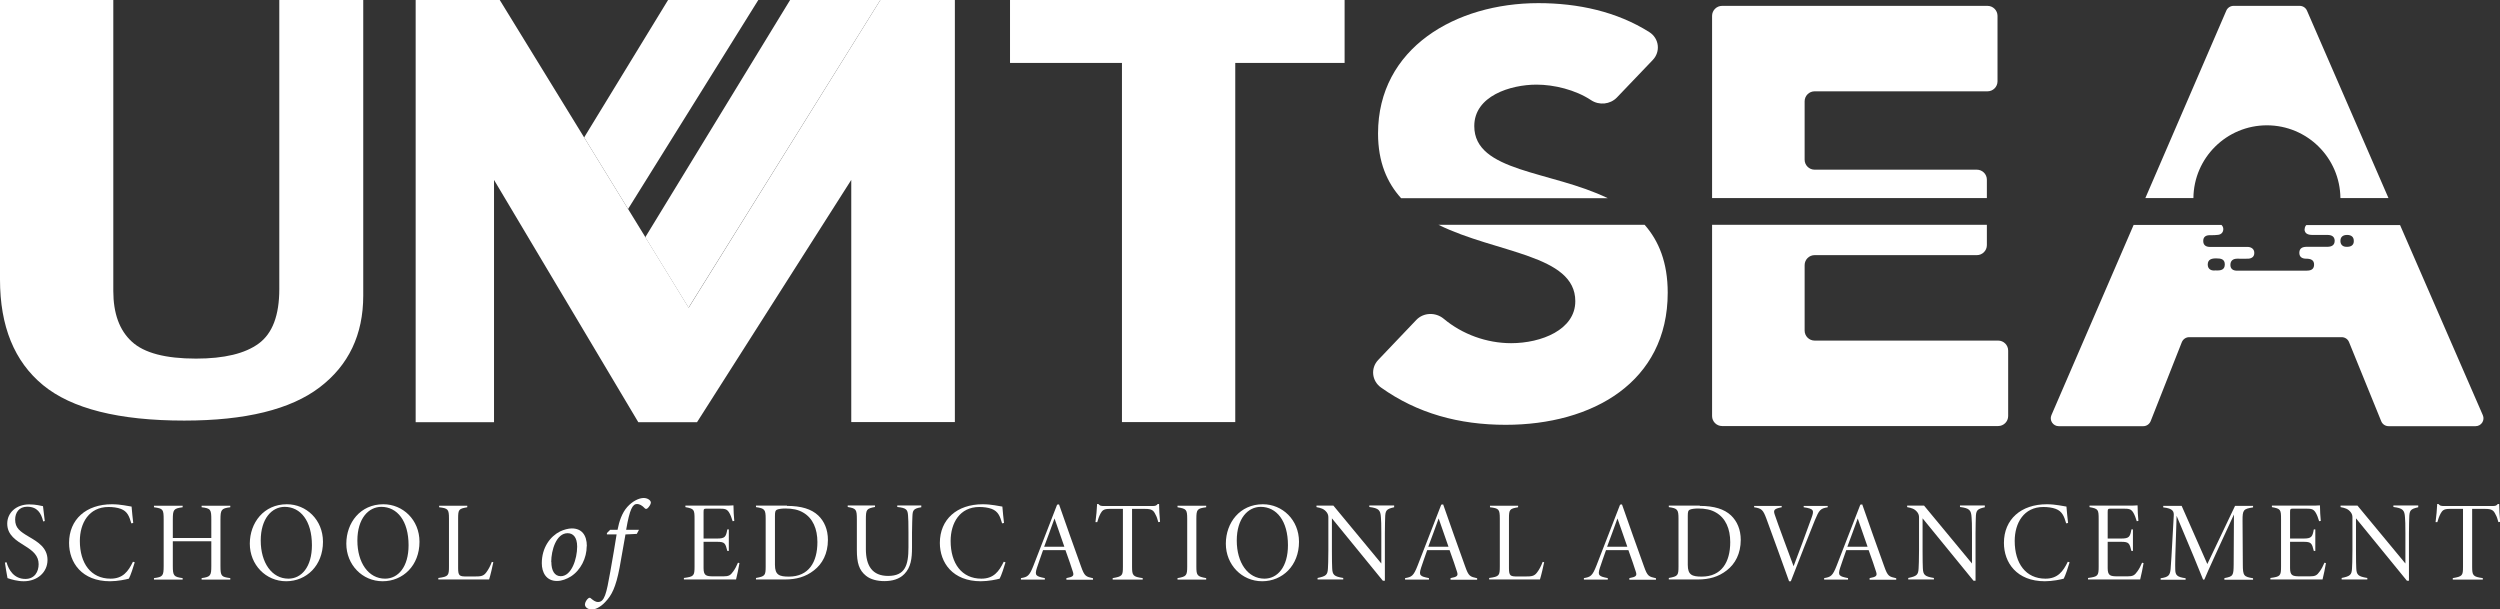
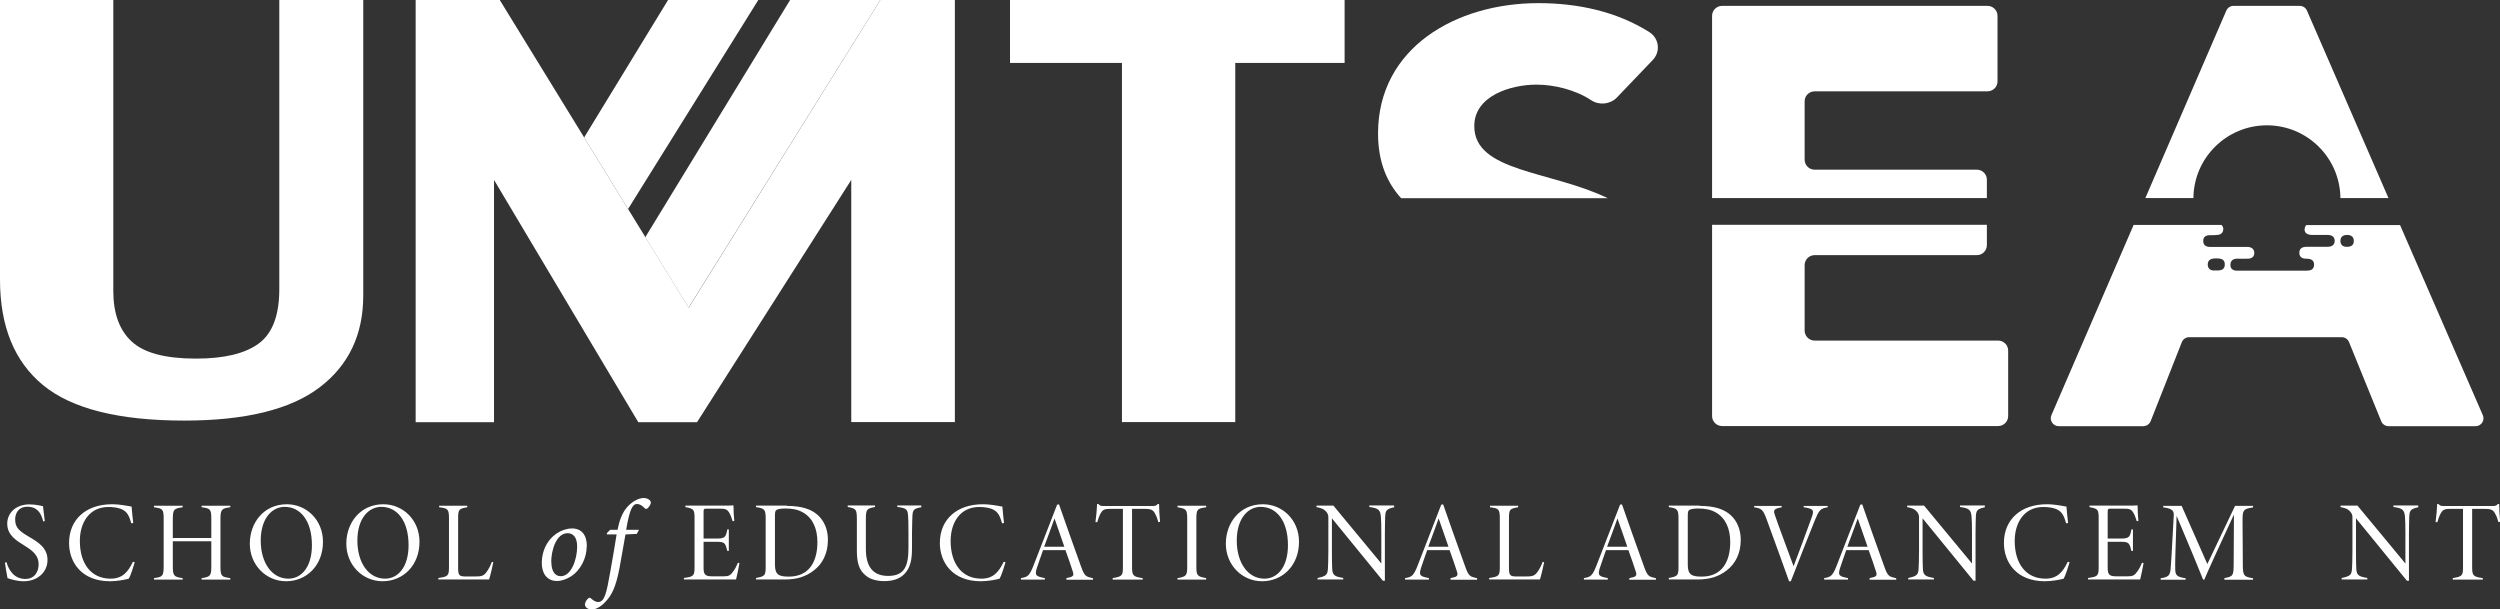
<svg xmlns="http://www.w3.org/2000/svg" id="Layer_2" data-name="Layer 2" viewBox="0 0 183.14 44.64">
  <rect x="0" y="0" width="183.14" height="44.64" fill="#333333" stroke="none" />
  <defs>
    <style>      .cls-1 {        fill-rule: evenodd;      }      .cls-1, .cls-2 {        fill: #fff;        stroke-width: 0px;      }    </style>
  </defs>
  <g id="Layer_1-2" data-name="Layer 1">
    <g>
      <polygon class="cls-1" points="55.55 0 46.01 15.31 42.79 10.07 48.94 0 55.55 0" />
      <path class="cls-2" d="M26.61,21.65c0,2.87-1.07,5.11-3.2,6.73-2.13,1.62-5.44,2.43-9.91,2.43-4.8,0-8.25-.87-10.35-2.6-2.1-1.73-3.15-4.31-3.15-7.73V0h8.3v21.31c0,1.65.45,2.89,1.36,3.72.9.83,2.47,1.24,4.7,1.24,2.07,0,3.6-.37,4.6-1.11,1-.74,1.5-2.06,1.5-3.98V0h6.15v21.65Z" />
      <path class="cls-2" d="M69.95,30.92h-7.59V13.18l-11.3,17.75h-4.3l-10.57-17.75v17.75h-5.74V0h6.16l13.84,22.54L64.49,0h5.46v30.92Z" />
      <path class="cls-2" d="M98.5,4.61h-8.01v26.31h-8.3V4.61h-8.2V0h24.51v4.61Z" />
      <polygon class="cls-1" points="64.49 0 50.44 22.54 47.27 17.38 57.88 0 64.49 0" />
      <g>
        <path class="cls-2" d="M3.16,38.18c-.15-.6-.43-1.06-1.17-1.06-.6,0-.88.44-.88.94,0,.62.35.87,1.01,1.26.65.38,1.36.8,1.36,1.7s-.74,1.56-1.74,1.56c-.45,0-.91-.13-1.19-.23-.05-.21-.17-.99-.19-1.14l.12-.02c.15.55.54,1.22,1.38,1.22.68,0,.97-.53.97-1.08,0-.62-.41-.97-.99-1.33-.65-.4-1.31-.8-1.31-1.64,0-.79.65-1.41,1.61-1.41.51,0,.83.1,1.01.13.03.29.08.7.13,1.09l-.13.03Z" />
        <path class="cls-2" d="M9.87,41.19c-.08.29-.31.99-.43,1.2-.21.06-.82.19-1.38.19-2.06,0-3-1.36-3-2.81,0-1.72,1.25-2.83,3.14-2.83.66,0,1.19.14,1.44.17.04.39.07.86.12,1.2l-.14.03c-.15-.52-.29-.88-.76-1.06-.26-.1-.6-.14-.91-.14-1.43,0-2.1,1.17-2.1,2.49,0,1.64.81,2.76,2.25,2.76.9,0,1.29-.52,1.64-1.24l.13.04Z" />
        <path class="cls-2" d="M16.87,37.16c-.66.08-.72.18-.72.91v3.39c0,.76.07.8.72.89v.11h-2.1v-.11c.66-.09.71-.19.71-.89v-1.81h-2.82v1.81c0,.72.07.8.72.89v.11h-2.1v-.11c.65-.08.71-.17.71-.89v-3.39c0-.78-.05-.81-.71-.91v-.11h2.1v.11c-.66.09-.72.16-.72.91v1.34h2.82v-1.34c0-.74-.04-.83-.71-.91v-.11h2.1v.11Z" />
        <path class="cls-2" d="M21.02,36.94c1.41,0,2.64,1.13,2.64,2.75,0,1.74-1.21,2.89-2.7,2.89s-2.66-1.21-2.66-2.75,1.03-2.89,2.71-2.89ZM20.86,37.13c-.94,0-1.76.85-1.76,2.47s.81,2.79,2.03,2.79c.95,0,1.72-.85,1.72-2.45,0-1.78-.83-2.81-2-2.81Z" />
        <path class="cls-2" d="M28.09,36.94c1.41,0,2.64,1.13,2.64,2.75,0,1.74-1.21,2.89-2.7,2.89s-2.66-1.21-2.66-2.75,1.03-2.89,2.71-2.89ZM27.94,37.13c-.94,0-1.76.85-1.76,2.47s.81,2.79,2.03,2.79c.95,0,1.72-.85,1.72-2.45,0-1.78-.83-2.81-2-2.81Z" />
        <path class="cls-2" d="M36.14,41.18c-.05.26-.22,1-.31,1.27h-3.72v-.11c.74-.1.78-.17.78-.85v-3.5c0-.69-.07-.75-.72-.83v-.11h2.06v.11c-.62.11-.67.15-.67.83v3.63c0,.58.11.61.64.61.15,0,.41,0,.55,0,.48,0,.67-.02.88-.31.15-.2.28-.44.4-.76l.12.03Z" />
        <path class="cls-2" d="M42.98,40.01c0,.86-.43,1.75-1.16,2.22-.3.18-.65.33-1.02.33-.79,0-1.11-.63-1.11-1.3,0-1.15.62-1.97,1.34-2.33.27-.13.61-.22.86-.22.7,0,1.1.46,1.1,1.3ZM40.39,41.17c0,.62.23,1.04.69,1.04.79,0,1.2-1.27,1.2-2.17,0-.69-.3-.98-.7-.98-.83,0-1.2,1.25-1.2,2.11Z" />
        <path class="cls-2" d="M45.24,38.81c.12-.62.32-1.23.71-1.67.38-.43.87-.66,1.2-.66.29,0,.53.17.53.34,0,.12-.14.33-.25.42-.07.05-.13.06-.19,0-.19-.21-.4-.32-.57-.32-.32,0-.54.35-.8,1.89h.94l-.16.3c-.14,0-.61.04-.83.04-.16.91-.25,1.45-.43,2.43-.28,1.47-.59,2.04-1.05,2.52-.37.4-.76.55-.96.55-.31,0-.53-.16-.53-.37,0-.14.12-.36.26-.46.06-.04.12-.04.16,0,.17.14.33.28.54.28.47,0,.61-.58.9-2.23.2-1.13.33-1.89.46-2.72h-.71v-.1s.24-.24.24-.24h.53Z" />
        <path class="cls-2" d="M54.17,41.25c-.04.28-.19.96-.25,1.2h-3.82v-.11c.73-.1.78-.15.78-.85v-3.45c0-.72-.03-.77-.67-.89v-.11h2.38c.73,0,1,0,1.14-.02,0,.3.03.88.06,1.14l-.12.02c-.06-.21-.17-.51-.28-.67-.16-.22-.27-.25-.76-.25h-.85c-.22,0-.24.03-.24.25v1.94h.99c.58,0,.65-.12.75-.67h.11v1.58h-.11c-.14-.57-.19-.67-.74-.67h-1v1.93c0,.56.21.59.68.6h.76c.41,0,.53-.07.74-.37.13-.18.24-.39.34-.63l.11.03Z" />
        <path class="cls-2" d="M57.65,37.06c1.05,0,1.79.23,2.29.7.44.42.71,1.03.71,1.79,0,1.01-.41,1.76-1.02,2.23-.61.48-1.3.67-2.12.67h-2.13v-.11c.66-.12.71-.18.71-.84v-3.5c0-.67-.07-.76-.71-.85v-.11h2.27ZM56.77,41.38c0,.74.32.86,1.02.86,1.45,0,2.09-1.05,2.09-2.53,0-.96-.33-1.75-1.04-2.16-.37-.22-.79-.3-1.32-.3-.26,0-.51.04-.61.09-.11.06-.14.14-.14.46v3.59Z" />
        <path class="cls-2" d="M67.49,37.16c-.6.09-.63.25-.65.66,0,.21-.03.48-.03,1.21v1.09c0,.79-.08,1.44-.56,1.93-.37.38-.89.52-1.47.52-.51,0-1.01-.12-1.34-.39-.51-.41-.67-.94-.67-1.89v-2.23c0-.75-.05-.81-.67-.92v-.11h2v.11c-.62.12-.67.17-.67.92v2.16c0,1.24.48,1.97,1.63,1.97,1.24,0,1.49-.77,1.49-2.09v-1.1c0-.72-.01-.98-.03-1.23-.03-.42-.1-.56-.79-.63v-.11h1.76v.11Z" />
        <path class="cls-2" d="M73.66,41.19c-.08.29-.31.99-.43,1.2-.21.06-.82.19-1.38.19-2.06,0-3-1.36-3-2.81,0-1.72,1.25-2.83,3.14-2.83.66,0,1.19.14,1.44.17.04.39.07.86.12,1.2l-.14.03c-.15-.52-.29-.88-.76-1.06-.26-.1-.6-.14-.91-.14-1.43,0-2.1,1.17-2.1,2.49,0,1.64.81,2.76,2.25,2.76.9,0,1.29-.52,1.64-1.24l.13.04Z" />
        <path class="cls-2" d="M78.12,42.46v-.11c.48-.09.58-.16.47-.48-.11-.34-.3-.92-.54-1.57h-1.64c-.17.5-.33.92-.45,1.3-.18.56-.07.62.58.75v.11h-1.75v-.11c.48-.08.62-.15.92-.92l1.73-4.46.14-.02c.52,1.5,1.06,3.01,1.61,4.54.26.74.36.75.88.87v.11h-1.95ZM77.25,37.98c-.26.7-.5,1.4-.76,2.07h1.48l-.72-2.07Z" />
        <path class="cls-2" d="M84.85,38.24c-.07-.24-.11-.39-.2-.54-.14-.3-.26-.42-.75-.42h-.97v4.24c0,.64.06.73.78.83v.11h-2.2v-.11c.71-.12.75-.19.75-.83v-4.24h-1c-.44,0-.52.14-.64.34-.11.21-.17.39-.24.63h-.13c.06-.45.1-.92.12-1.33h.09c.11.13.17.15.46.15h3.48c.24,0,.32-.03.41-.15h.1c0,.35.03.86.07,1.31l-.13.02Z" />
        <path class="cls-2" d="M86.26,42.46v-.11c.65-.11.71-.19.71-.85v-3.48c0-.7-.06-.75-.71-.86v-.11h2.1v.11c-.66.09-.72.15-.72.86v3.48c0,.66.06.73.72.85v.11h-2.1Z" />
        <path class="cls-2" d="M92.52,36.94c1.41,0,2.64,1.13,2.64,2.75,0,1.74-1.21,2.89-2.7,2.89s-2.66-1.21-2.66-2.75,1.03-2.89,2.71-2.89ZM92.36,37.13c-.94,0-1.76.85-1.76,2.47s.81,2.79,2.03,2.79c.95,0,1.72-.85,1.72-2.45,0-1.78-.83-2.81-2-2.81Z" />
        <path class="cls-2" d="M102.13,37.16c-.58.13-.65.23-.66.79,0,.22-.02.38-.02,1.13v3.46h-.15l-3.73-4.57v2.34c0,.79.01,1.05.02,1.31.02.5.14.61.81.72v.11h-1.88v-.11c.62-.13.74-.22.76-.72.01-.23.03-.54.03-1.31v-2.41c0-.15-.04-.26-.12-.37-.2-.26-.43-.32-.75-.38v-.11h1.24l3.51,4.24v-2.21c0-.75-.01-.88-.03-1.16-.03-.54-.15-.68-.85-.77v-.11h1.82v.11Z" />
        <path class="cls-2" d="M106.26,42.46v-.11c.48-.09.58-.16.47-.48-.11-.34-.3-.92-.54-1.57h-1.64c-.17.5-.33.92-.45,1.3-.18.56-.07.62.58.75v.11h-1.75v-.11c.48-.08.62-.15.92-.92l1.73-4.46.14-.02c.52,1.5,1.06,3.01,1.61,4.54.26.74.36.75.88.87v.11h-1.95ZM105.39,37.98c-.26.7-.5,1.4-.76,2.07h1.48l-.72-2.07Z" />
        <path class="cls-2" d="M113.12,41.18c-.05.26-.22,1-.31,1.27h-3.72v-.11c.74-.1.78-.17.78-.85v-3.5c0-.69-.07-.75-.72-.83v-.11h2.06v.11c-.62.11-.67.15-.67.83v3.63c0,.58.11.61.64.61.15,0,.41,0,.55,0,.48,0,.67-.02.88-.31.15-.2.28-.44.4-.76l.12.03Z" />
        <path class="cls-2" d="M119.36,42.46v-.11c.48-.09.58-.16.47-.48-.11-.34-.3-.92-.54-1.57h-1.64c-.17.5-.33.92-.45,1.3-.18.56-.07.62.58.75v.11h-1.75v-.11c.48-.08.62-.15.92-.92l1.73-4.46.14-.02c.52,1.5,1.06,3.01,1.61,4.54.26.74.36.75.88.87v.11h-1.95ZM118.49,37.98c-.26.7-.5,1.4-.76,2.07h1.48l-.72-2.07Z" />
        <path class="cls-2" d="M124.52,37.06c1.05,0,1.79.23,2.29.7.44.42.71,1.03.71,1.79,0,1.01-.41,1.76-1.02,2.23-.61.48-1.3.67-2.12.67h-2.13v-.11c.66-.12.71-.18.71-.84v-3.5c0-.67-.07-.76-.71-.85v-.11h2.27ZM123.64,41.38c0,.74.32.86,1.02.86,1.45,0,2.09-1.05,2.09-2.53,0-.96-.33-1.75-1.04-2.16-.37-.22-.79-.3-1.32-.3-.26,0-.51.04-.61.09-.11.06-.14.14-.14.46v3.59Z" />
        <path class="cls-2" d="M133.9,37.16c-.56.09-.64.21-.95.95-.27.66-1.14,2.86-1.76,4.47h-.13c-.54-1.52-1.15-3.18-1.66-4.58-.25-.67-.35-.75-.9-.84v-.1h2.02v.1c-.57.11-.62.21-.51.54.2.61,1.13,3.1,1.38,3.78.32-.82.95-2.53,1.32-3.56.19-.53.18-.65-.58-.76v-.1h1.76v.1Z" />
        <path class="cls-2" d="M136.96,42.46v-.11c.48-.09.58-.16.47-.48-.11-.34-.3-.92-.54-1.57h-1.64c-.17.5-.33.92-.45,1.3-.18.56-.07.62.58.75v.11h-1.75v-.11c.48-.08.62-.15.92-.92l1.73-4.46.14-.02c.52,1.5,1.06,3.01,1.61,4.54.26.74.36.75.88.87v.11h-1.95ZM136.09,37.98c-.26.7-.5,1.4-.76,2.07h1.48l-.72-2.07Z" />
        <path class="cls-2" d="M145.4,37.16c-.58.13-.65.23-.66.79,0,.22-.02.38-.02,1.13v3.46h-.15l-3.73-4.57v2.34c0,.79.01,1.05.02,1.31.02.5.14.61.81.72v.11h-1.88v-.11c.62-.13.74-.22.76-.72.01-.23.03-.54.03-1.31v-2.41c0-.15-.04-.26-.12-.37-.2-.26-.43-.32-.75-.38v-.11h1.24l3.51,4.24v-2.21c0-.75-.01-.88-.03-1.16-.03-.54-.15-.68-.85-.77v-.11h1.82v.11Z" />
        <path class="cls-2" d="M151.61,41.19c-.08.29-.31.99-.43,1.2-.21.06-.82.19-1.38.19-2.06,0-3-1.36-3-2.81,0-1.72,1.25-2.83,3.14-2.83.66,0,1.19.14,1.44.17.04.39.07.86.12,1.2l-.14.03c-.15-.52-.29-.88-.76-1.06-.26-.1-.6-.14-.91-.14-1.43,0-2.1,1.17-2.1,2.49,0,1.64.81,2.76,2.25,2.76.9,0,1.29-.52,1.64-1.24l.13.04Z" />
        <path class="cls-2" d="M157.03,41.25c-.04.28-.19.96-.25,1.2h-3.82v-.11c.73-.1.78-.15.78-.85v-3.45c0-.72-.03-.77-.67-.89v-.11h2.38c.73,0,1,0,1.14-.02,0,.3.03.88.06,1.14l-.12.02c-.06-.21-.17-.51-.28-.67-.16-.22-.27-.25-.76-.25h-.85c-.22,0-.24.03-.24.25v1.94h.99c.58,0,.65-.12.75-.67h.11v1.58h-.11c-.14-.57-.19-.67-.74-.67h-1v1.93c0,.56.21.59.68.6h.76c.41,0,.53-.07.74-.37.13-.18.24-.39.34-.63l.11.03Z" />
        <path class="cls-2" d="M162.95,42.46v-.11c.65-.12.67-.19.68-1.01l.02-3.65c-.7,1.5-2.03,4.4-2.17,4.77h-.09c-.1-.28-1.04-2.55-1.94-4.67-.11,3.05-.11,3.57-.1,3.9,0,.45.13.58.76.67v.11h-1.83v-.11c.58-.08.68-.22.73-.66.03-.34.06-.8.23-3.9.02-.32-.03-.55-.77-.63v-.11h1.35l1.88,4.26,2.03-4.26h1.32v.11c-.72.11-.77.19-.77.96l.02,3.22c0,.84.08.9.75,1.01v.11h-2.11Z" />
-         <path class="cls-2" d="M170.39,41.25c-.04.28-.19.96-.25,1.2h-3.82v-.11c.73-.1.78-.15.78-.85v-3.45c0-.72-.03-.77-.67-.89v-.11h2.38c.73,0,1,0,1.14-.02,0,.3.03.88.06,1.14l-.12.02c-.06-.21-.17-.51-.28-.67-.16-.22-.27-.25-.76-.25h-.85c-.22,0-.24.03-.24.25v1.94h.99c.58,0,.65-.12.75-.67h.11v1.58h-.11c-.14-.57-.19-.67-.74-.67h-1v1.93c0,.56.21.59.68.6h.76c.41,0,.53-.07.74-.37.13-.18.24-.39.34-.63l.11.03Z" />
        <path class="cls-2" d="M177.15,37.16c-.58.13-.65.23-.66.79,0,.22-.02.38-.02,1.13v3.46h-.15l-3.73-4.57v2.34c0,.79.01,1.05.02,1.31.02.5.14.61.81.72v.11h-1.88v-.11c.62-.13.74-.22.76-.72.01-.23.03-.54.03-1.31v-2.41c0-.15-.04-.26-.12-.37-.2-.26-.43-.32-.75-.38v-.11h1.24l3.51,4.24v-2.21c0-.75-.01-.88-.03-1.16-.03-.54-.15-.68-.85-.77v-.11h1.82v.11Z" />
-         <path class="cls-2" d="M183.02,38.24c-.07-.24-.11-.39-.2-.54-.14-.3-.26-.42-.75-.42h-.97v4.24c0,.64.06.73.78.83v.11h-2.2v-.11c.71-.12.75-.19.75-.83v-4.24h-1c-.44,0-.52.14-.64.34-.11.21-.17.39-.24.63h-.13c.06-.45.1-.92.12-1.33h.09c.11.13.17.15.46.15h3.48c.24,0,.32-.03.41-.15h.1c0,.35.03.86.07,1.31l-.13.02Z" />
+         <path class="cls-2" d="M183.02,38.24c-.07-.24-.11-.39-.2-.54-.14-.3-.26-.42-.75-.42h-.97v4.24c0,.64.06.73.78.83v.11h-2.2v-.11c.71-.12.75-.19.75-.83v-4.24h-1c-.44,0-.52.14-.64.34-.11.21-.17.39-.24.63h-.13c.06-.45.1-.92.12-1.33h.09c.11.13.17.15.46.15h3.48c.24,0,.32-.03.41-.15h.1c0,.35.03.86.07,1.31Z" />
      </g>
      <path class="cls-2" d="M169.84,15.38h-.12s.07,0,.12,0Z" />
      <g>
-         <path class="cls-2" d="M115.4,22.07c0,2.08-2.48,3.07-4.7,3.07-1.79,0-3.58-.65-4.94-1.79-.59-.49-1.48-.47-2.01.09l-2.79,2.93c-.57.6-.47,1.54.21,2.02,2.65,1.89,5.71,2.73,9.13,2.73,6.35,0,11.87-3.12,11.87-9.68,0-2.22-.66-3.8-1.69-4.97h-15.1c4.24,2.09,10.02,2.18,10.02,5.59Z" />
        <path class="cls-2" d="M108,9.23c0-2.2,2.65-3.03,4.56-3.03,1.27,0,2.84.37,4,1.14.59.39,1.39.31,1.88-.19l2.63-2.75c.59-.61.48-1.59-.25-2.05-2.38-1.5-5.21-2.12-8.13-2.12-6.04,0-11.74,3.28-11.74,9.55,0,2.09.66,3.6,1.69,4.74h15.14c-4.16-2.02-9.78-1.91-9.78-5.28Z" />
        <path class="cls-2" d="M145.55,13.16c0-.4-.33-.73-.73-.73h-11.89c-.4,0-.73-.33-.73-.73v-4.28c0-.4.33-.73.73-.73h12.67c.4,0,.73-.33.73-.73V1.16c0-.4-.33-.73-.73-.73h-19.45c-.4,0-.73.33-.73.73v13.35h20.13v-1.35Z" />
        <path class="cls-2" d="M125.42,30.48c0,.4.33.73.73.73h20.23c.4,0,.73-.33.73-.73v-4.8c0-.4-.33-.73-.73-.73h-13.45c-.4,0-.73-.33-.73-.73v-4.8c0-.4.33-.73.73-.73h11.89c.4,0,.73-.33.73-.73v-1.49h-20.13v14.01Z" />
        <path class="cls-2" d="M168.82,16.78c0,.35.28.43.58.43.36,0,.73,0,1.09,0,.3,0,.53.1.54.42,0,.34-.23.45-.55.45-.5,0-1,0-1.5,0-.29,0-.53.09-.54.42-.01.33.21.45.5.45.33,0,.6.09.58.47-.02.35-.29.41-.59.41-.82,0-1.64,0-2.46,0-.86,0-1.73,0-2.59,0-.29,0-.49-.13-.49-.42,0-.31.19-.46.5-.46.27,0,.55.01.82,0,.26-.02.44-.16.43-.43,0-.25-.18-.41-.45-.43-.11,0-.21,0-.32,0-.82,0-1.64,0-2.46,0-.3,0-.51-.12-.51-.44,0-.33.23-.43.53-.42.2,0,.4,0,.59-.03.22-.04.35-.2.35-.42,0-.12-.05-.22-.13-.3h-6.44l-6.02,13.93c-.17.38.12.81.53.81h6.2c.24,0,.45-.15.54-.37l2.28-5.78c.09-.22.3-.37.54-.37h11.17c.24,0,.45.14.54.36l2.36,5.8c.09.22.3.36.54.36h6.37c.42,0,.7-.43.53-.81l-6.06-13.92h-6.87c-.07.07-.12.17-.12.31ZM162.3,19.81c-.3.04-.57-.08-.57-.43,0-.39.31-.46.65-.45.31,0,.6.05.6.44,0,.41-.31.46-.67.44ZM171.94,17.21c.31,0,.5.15.49.46,0,.28-.2.42-.51.41-.27.01-.46-.13-.47-.41-.01-.31.18-.46.49-.46Z" />
        <path class="cls-2" d="M166.12,15.49h-.12s.07,0,.12,0Z" />
        <path class="cls-2" d="M166.06,9.18c2.96,0,5.36,2.38,5.39,5.33h3.52l-5.97-13.73c-.09-.21-.3-.35-.53-.35h-4.85c-.23,0-.44.14-.53.35l-5.93,13.73h3.52c.03-2.95,2.43-5.33,5.39-5.33Z" />
      </g>
    </g>
  </g>
</svg>